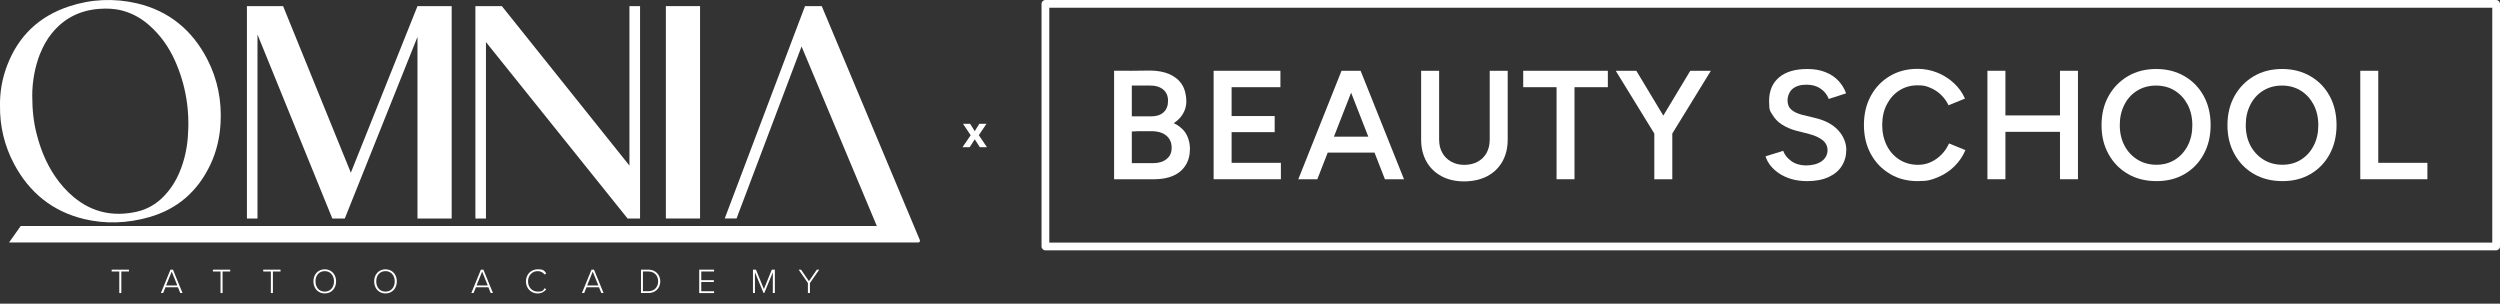
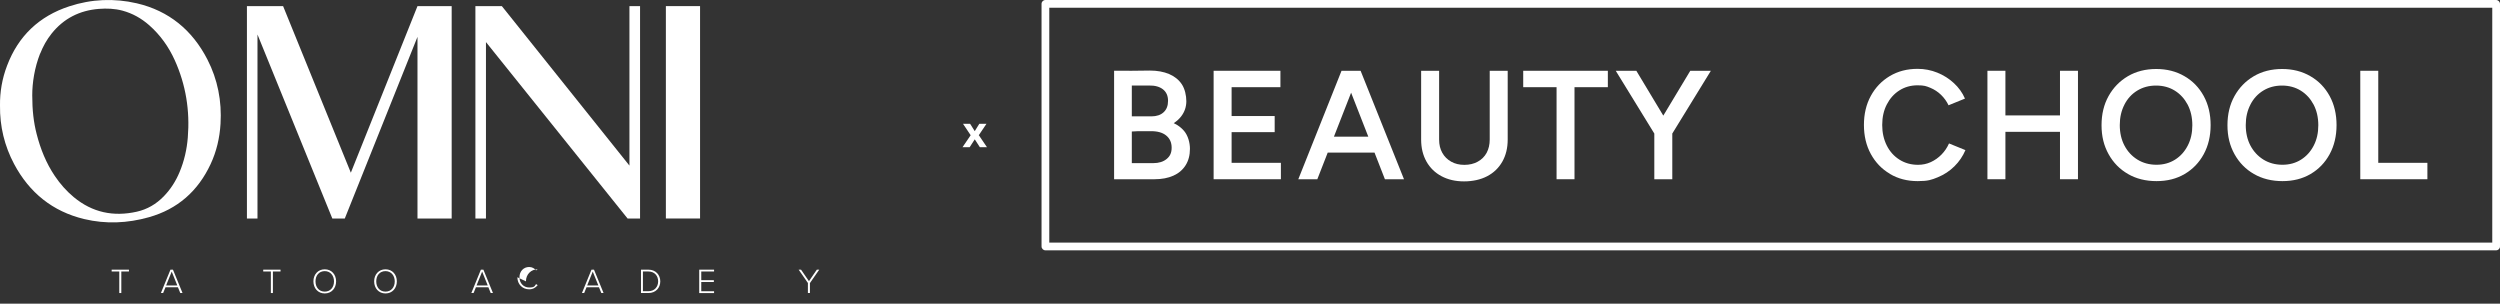
<svg xmlns="http://www.w3.org/2000/svg" id="Layer_2" data-name="Layer 2" viewBox="0 0 4782.8 581">
  <rect x="0" y="0" width="4782.8" height="581" fill="#333333" stroke="none" />
  <defs>
    <style>      .cls-1 {        isolation: isolate;      }      .cls-2 {        fill: #fff;        stroke-width: 0px;      }    </style>
  </defs>
  <g id="Layer_2-2" data-name="Layer 2-2">
    <g id="Layer_1-2" data-name="Layer 1-2">
      <g id="Layer_1-2-2" data-name="Layer 1-2-2">
        <g>
          <path class="cls-2" d="M27,313.8c29.1,54.7,73.6,90.8,134.1,105.3,41.4,9.9,82.9,8,123.7-3.5,55-15.5,94-50,118.1-101.6,11.4-24.4,17.4-50.3,19-77.1,2.6-43.3-5.3-84.7-25.2-123.3-28.8-55.9-73.4-92.9-135.1-107.3C218.4-3.7,174.8-1.8,132.5,12.1,75.1,30.9,35.1,68.7,13.6,125.4,4.1,150.2-.3,175.9,0,201.6c-.5,40.3,8.6,77.6,27,112.2ZM76.9,102.5c5.4-13.8,12.5-26.5,21.7-38.1,23.2-29.1,53.8-44.5,90.6-47.4,15.1-1.2,30.1-.6,44.9,3.3,19.4,5.2,36.4,14.8,51.4,28,21.2,18.7,37.2,41.2,48.8,66.8,21.3,47.1,29.2,96.6,25,148-1.8,22.8-6.9,45-15.8,66.2-7.2,17.3-17.1,32.8-30.2,46.3-14.4,14.8-31.5,24.9-51.6,29.4-44.6,10-85.1,1.6-120.6-27.9-14.1-11.7-26-25.3-36.2-40.4-16.6-24.6-27.5-51.8-34.8-80.4-5.8-22.5-8.4-45.5-8.4-73.9,0-24.1,4.3-52.5,15-79.9h0Z" />
          <polygon class="cls-2" points="492.6 66 635.8 418.1 659.6 418.1 798.7 70.5 798.7 418.1 864.1 418.1 864.1 11.7 798.7 11.7 671.2 330.4 541.6 11.7 492.6 11.7 472.4 11.7 472.4 418.1 492.6 418.1 492.6 66" />
          <polygon class="cls-2" points="929.7 80.5 1200.7 418.1 1204.2 418.1 1224.5 418.1 1224.5 11.7 1204.2 11.7 1204.2 316.8 960.1 11.7 929.7 11.7 909.5 11.7 909.5 418.1 929.7 418.1 929.7 80.5" />
          <rect class="cls-2" x="1273.9" y="11.7" width="65.4" height="406.3" />
-           <path class="cls-2" d="M1759.8,459.4l-.7-1.7h0S1572.1,11.7,1572.1,11.7h-32l-18.5,48.8-135.1,357.5h22.6l124.4-329.1,144,343.5H39.6l-22.3,31.5h1738.3c4.7,0,4.7-2.7,4.1-4.6h0Z" />
        </g>
        <g class="cls-1">
          <g class="cls-1">
            <g class="cls-1">
              <g class="cls-1">
                <path class="cls-2" d="M228.2,519.4h-14.6v-3.5h33.1v3.5h-14.6v41.2h-3.9v-41.2Z" />
              </g>
            </g>
            <g class="cls-1">
              <g class="cls-1">
                <path class="cls-2" d="M340.4,549.6h-23.8l-4.5,11h-4.3l18.3-44.7h4.8l18.3,44.7h-4.3l-4.5-11ZM317.8,546.1h21.4l-10.7-26.5-10.7,26.5Z" />
              </g>
            </g>
          </g>
          <g class="cls-1">
            <g class="cls-1">
              <g class="cls-1">
-                 <path class="cls-2" d="M421.9,519.4h-14.6v-3.5h33.1v3.5h-14.6v41.2h-3.9v-41.2Z" />
-               </g>
+                 </g>
            </g>
          </g>
          <g class="cls-1">
            <g class="cls-1">
              <g class="cls-1">
                <path class="cls-2" d="M518.2,519.4h-14.6v-3.5h33.1v3.5h-14.6v41.2h-3.9v-41.2Z" />
              </g>
            </g>
          </g>
          <g class="cls-1">
            <g class="cls-1">
              <g class="cls-1">
                <path class="cls-2" d="M621.3,515.2c13.1,0,21.7,10.1,21.7,23.1s-8.6,23.1-21.7,23.1-21.7-10.1-21.7-23.1,8.6-23.1,21.7-23.1ZM621.3,518.7c-10.9,0-17.7,8.2-17.7,19.6s6.8,19.6,17.7,19.6,17.7-8.4,17.7-19.6-7-19.6-17.7-19.6Z" />
                <path class="cls-2" d="M737.5,515.2c13.1,0,21.7,10.1,21.7,23.1s-8.6,23.1-21.7,23.1-21.7-10.1-21.7-23.1,8.6-23.1,21.7-23.1ZM737.5,518.7c-10.9,0-17.7,8.2-17.7,19.6s6.8,19.6,17.7,19.6,17.7-8.4,17.7-19.6-7-19.6-17.7-19.6Z" />
              </g>
            </g>
          </g>
          <g class="cls-1">
            <g class="cls-1">
              <g class="cls-1">
                <path class="cls-2" d="M934.3,549.6h-23.8l-4.5,11h-4.3l18.3-44.7h4.8l18.3,44.7h-4.3l-4.5-11ZM911.7,546.1h21.4l-10.7-26.5-10.7,26.5Z" />
              </g>
            </g>
          </g>
          <g class="cls-1">
            <g class="cls-1">
              <g class="cls-1">
-                 <path class="cls-2" d="M1006.2,538.3c0-13.7,10-23.1,22.5-23.1s12.6,3.2,16.4,7.9l-3.2,2.1c-2.8-3.9-7.7-6.5-13.2-6.5-10.4,0-18.5,8-18.5,19.6s8.1,19.6,18.5,19.6,10.4-2.6,13.2-6.5l3.2,2c-4,4.9-9.2,8-16.4,8-12.5,0-22.5-9.4-22.5-23.1Z" />
+                 <path class="cls-2" d="M1006.2,538.3c0-13.7,10-23.1,22.5-23.1l-3.2,2.1c-2.8-3.9-7.7-6.5-13.2-6.5-10.4,0-18.5,8-18.5,19.6s8.1,19.6,18.5,19.6,10.4-2.6,13.2-6.5l3.2,2c-4,4.9-9.2,8-16.4,8-12.5,0-22.5-9.4-22.5-23.1Z" />
              </g>
            </g>
            <g class="cls-1">
              <g class="cls-1">
                <path class="cls-2" d="M1145.9,549.6h-23.8l-4.5,11h-4.3l18.3-44.7h4.8l18.3,44.7h-4.3l-4.5-11ZM1123.3,546.1h21.4l-10.7-26.5-10.7,26.5Z" />
                <path class="cls-2" d="M1226.3,515.9h14.3c13.9,0,22.6,10.1,22.6,22.4s-8.7,22.3-22.6,22.3h-14.3v-44.7ZM1240.5,557.1c11.8,0,18.6-8.4,18.6-18.8s-6.7-18.9-18.6-18.9h-10.5v37.7h10.5Z" />
                <path class="cls-2" d="M1337.7,515.9h28.4v3.5h-24.5v16.6h24.1v3.5h-24.1v17.7h24.5v3.5h-28.4v-44.7Z" />
-                 <path class="cls-2" d="M1478.5,520.9l-16.3,39.7h-1.5l-16.4-39.7v39.7h-3.8v-44.7h5.7l15.2,37.1,15.2-37.1h5.8v44.7h-3.9v-39.7Z" />
              </g>
            </g>
          </g>
          <g class="cls-1">
            <g class="cls-1">
              <g class="cls-1">
                <path class="cls-2" d="M1545.7,541.5l-17.8-25.6h4.6l15.1,22,15.1-22h4.6l-17.8,25.6v19.1h-3.9v-19.1Z" />
              </g>
            </g>
          </g>
        </g>
      </g>
      <g>
        <path class="cls-2" d="M1992.6,471.5c0,4.1,3.3,7.4,7.4,7.4h2775.4c4.1,0,7.4-3.3,7.4-7.4V7.4C4782.7,3.3,4779.4,0,4775.3,0H2000C1995.9,0,1992.6,3.3,1992.6,7.4v464.1h0ZM4768,14.8v449.3H2007.4V14.8h2760.5Z" />
        <path class="cls-2" d="M2131.5,342.9h77.4c13.8,0,25.8-2.3,35.9-6.8s17.9-11.2,23.4-19.9c5.5-8.7,8.3-19.2,8.3-31.4s-3.8-25.5-11.3-34.4c-5.1-6-11.6-11-19.7-14.8,5.6-3.7,10.4-8,14.2-12.9,6.6-8.6,9.9-18.3,9.9-29.2s-2.9-23.6-8.6-32.2c-5.7-8.6-13.8-15.1-24.2-19.6-10.4-4.4-22.7-6.7-36.9-6.7l-34.7.4h0c0-.1-33.8-.1-33.8-.1v207.5h0ZM2165.3,163.6h32.9c11.5-.2,20.4,2.3,26.8,7.4,6.4,5.1,9.6,12.4,9.6,21.9s-2.8,16.6-8.4,21.8-13.4,7.9-23.3,7.9h-37.6v-59h0ZM2176.9,251h24.6c12.6-.2,22.5,2.5,29.5,8.2s10.5,13.4,10.5,23.3-3.1,16.3-9.5,21.6-14.9,8-25.8,8h-40.9v-60.5l11.6-.6h0Z" />
        <polygon class="cls-2" points="2321.8 342.9 2349.1 342.9 2356.2 342.9 2450.5 342.9 2450.5 311.5 2356.2 311.5 2356.2 252.8 2438.6 252.8 2438.6 222 2356.2 222 2356.2 166.8 2449.6 166.8 2449.6 135.4 2356.2 135.4 2349.1 135.4 2321.8 135.4 2321.8 342.9" />
        <path class="cls-2" d="M2483.7,342.9h36.5l19.9-51h89.5l19.9,51h36.5l-83-207.5h-36.5l-82.7,207.5h0ZM2584.8,177.2l32.9,84.2h-65.7l32.9-84.2h0,0,0Z" />
        <path class="cls-2" d="M2729,309.1c6.8,12,16.4,21.4,28.8,28,12.4,6.6,26.7,9.9,43.1,9.9s31.8-3.3,44.3-9.9c12.6-6.6,22.2-16,29-28,6.8-12,10.2-26.1,10.2-42.1v-131.6h-34.4v131.6c0,9.7-2,18.1-5.9,25.4-3.9,7.2-9.6,12.8-17,16.9-7.4,4.1-16,6.1-25.6,6.1s-17.9-2-25.2-6.1c-7.3-4.1-13-9.7-17-16.9-4.1-7.2-6.1-15.7-6.1-25.4v-131.6h-34.4v131.6c0,16,3.4,30,10.2,42.1h0Z" />
        <polygon class="cls-2" points="2977.9 342.9 3012.2 342.9 3012.2 166.8 3076 166.8 3076 135.4 2914.1 135.4 2914.1 166.8 2977.9 166.8 2977.9 342.9" />
        <polygon class="cls-2" points="3164.9 342.9 3199.3 342.9 3199.3 255.5 3273.1 135.4 3233.7 135.4 3182.1 221.2 3130.5 135.4 3091.1 135.4 3164.9 255.5 3164.9 342.9" />
-         <path class="cls-2" d="M3409.6,238.6c7.8,4.9,16.6,8.7,26.2,11.3l25.5,6.5c10.7,2.8,19.2,6.7,25.5,11.7,6.3,5,9.5,11.5,9.5,19.4s-3.8,15.7-11.3,21c-7.5,5.3-17.7,8-30.5,8-11.1-.2-20.4-3.1-27.9-8.6-7.5-5.5-12.6-12-15.1-19.3l-33.8,10.4c1.8,6.1,4.9,12,9.3,17.6,4.4,5.6,10.1,10.7,16.9,15.3,6.8,4.5,14.7,8.1,23.7,10.7,9,2.6,18.9,3.9,29.8,3.9,16,0,29.6-2.6,40.8-7.7,11.2-5.1,19.6-12.2,25.4-21.3,5.7-9.1,8.6-19.6,8.6-31.4s-5.1-25.7-15.4-36.8c-10.3-11.1-24.7-18.9-43.3-23.4l-25.5-6.2c-8.7-2.2-15.6-5.4-20.6-9.6s-7.6-10.2-7.6-17.9,3.2-16.9,9.6-22.2,15.3-8,26.5-8,20,2.6,27.3,7.7,12.4,11.6,15.4,19.6l33.2-10.7c-3.1-8.9-8-16.9-14.5-23.9-6.5-7-14.8-12.6-24.8-16.6-10-4.1-21.6-6.1-34.8-6.1-23.5,0-41.6,5.4-54.2,16.1s-19,25.8-19,45.2,2.2,19.2,6.7,26.7c4.4,7.5,10.6,13.7,18.4,18.7h0c0,0,0,0,0,0Z" />
        <path class="cls-2" d="M3615.6,332.7c15.5,9.2,33.2,13.8,53.2,13.8s26.5-2.5,38.5-7.4c12.1-5,22.6-11.9,31.7-20.9,9.1-9,16.1-19.3,21.1-31l-31.4-12.8c-3.6,8.1-8.4,15.2-14.4,21.3-6,6.1-12.8,10.9-20.4,14.4s-15.8,5.2-24.5,5.2c-13.2,0-25.1-3.3-35.4-9.8-10.4-6.5-18.5-15.5-24.3-27-5.8-11.5-8.8-24.6-8.8-39.4s2.9-27.9,8.8-39.3,13.8-20.3,24-26.8c10.2-6.5,21.8-9.8,34.8-9.8s16.6,1.6,24.3,4.7c7.7,3.2,14.6,7.7,20.6,13.5,6,5.8,10.8,12.5,14.4,20l31.4-12.8c-4.9-11.3-12-21.1-21.2-29.6-9.2-8.5-19.7-15.2-31.6-20-11.9-4.8-24.5-7.3-37.9-7.3-20,0-37.6,4.6-53.1,13.8-15.4,9.2-27.5,21.8-36.3,37.9-8.8,16.1-13.2,34.6-13.2,55.6s4.4,39.5,13.2,55.6c8.8,16.1,20.9,28.8,36.5,37.9h0s0,0,0,0Z" />
        <polygon class="cls-2" points="3802.2 342.9 3836.6 342.9 3836.6 252.2 3941 252.2 3941 342.9 3975.4 342.9 3975.4 135.4 3941 135.4 3941 220.8 3836.6 220.8 3836.6 135.4 3802.2 135.4 3802.2 342.9" />
        <path class="cls-2" d="M4071.1,332.9c15.8,9.1,34,13.6,54.6,13.6s38.3-4.5,53.8-13.6c15.5-9.1,27.7-21.7,36.5-37.9,8.8-16.2,13.2-34.8,13.2-55.7s-4.4-39.5-13.2-55.6-21-28.8-36.8-37.9c-15.7-9.2-33.8-13.8-54.1-13.8s-38.6,4.6-54.2,13.8c-15.6,9.2-27.9,21.8-36.9,37.9-9,16.1-13.5,34.7-13.5,55.9s4.5,39.2,13.5,55.4c9,16.2,21.4,28.9,37.2,37.9h0s0,0,0,0ZM4064.3,200.1c5.9-11.5,14.1-20.4,24.6-26.8,10.5-6.4,22.4-9.6,35.9-9.6s25.6,3.3,36,9.8,18.5,15.5,24.5,26.8c5.9,11.4,8.9,24.5,8.9,39.3s-2.9,27.6-8.8,39-13.9,20.3-24.2,26.8c-10.3,6.5-22.1,9.8-35.6,9.8s-25.8-3.3-36.3-9.8c-10.6-6.5-18.9-15.5-24.9-26.8-6-11.4-9-24.5-9-39.3s3-27.7,8.9-39.1h0Z" />
        <path class="cls-2" d="M4312.1,332.9c15.8,9.1,34,13.6,54.5,13.6s38.3-4.5,53.8-13.6c15.5-9.1,27.7-21.7,36.5-37.9,8.8-16.2,13.2-34.8,13.2-55.7s-4.4-39.5-13.2-55.6-21-28.8-36.8-37.9c-15.7-9.2-33.8-13.8-54.1-13.8s-38.6,4.6-54.2,13.8c-15.6,9.2-27.9,21.8-36.9,37.9s-13.5,34.7-13.5,55.9,4.5,39.2,13.5,55.4c9,16.2,21.4,28.9,37.2,37.9h0ZM4305.3,200.1c5.9-11.5,14.1-20.4,24.6-26.8,10.5-6.4,22.4-9.6,35.9-9.6s25.6,3.3,36,9.8c10.4,6.5,18.5,15.5,24.5,26.8,5.9,11.4,8.9,24.5,8.9,39.3s-2.9,27.6-8.8,39-13.9,20.3-24.2,26.8c-10.3,6.5-22.1,9.8-35.6,9.8s-25.8-3.3-36.3-9.8-18.9-15.5-24.9-26.8c-6-11.4-9-24.5-9-39.3s3-27.7,8.9-39.1h0Z" />
        <polygon class="cls-2" points="4515.5 342.9 4539.5 342.9 4549.9 342.9 4643.9 342.9 4643.9 311.5 4549.9 311.5 4549.9 135.4 4515.5 135.4 4515.5 342.9" />
      </g>
      <g class="cls-1">
        <g class="cls-1">
          <g class="cls-1">
            <path class="cls-2" d="M1864.8,266.6l-9.7,15h-13.7l15.6-22.9-14.6-21.8h13.6l8.8,14,8.7-14h13.7l-14.6,21.7,15.6,23h-13.6l-9.7-15h0Z" />
          </g>
        </g>
      </g>
    </g>
  </g>
</svg>